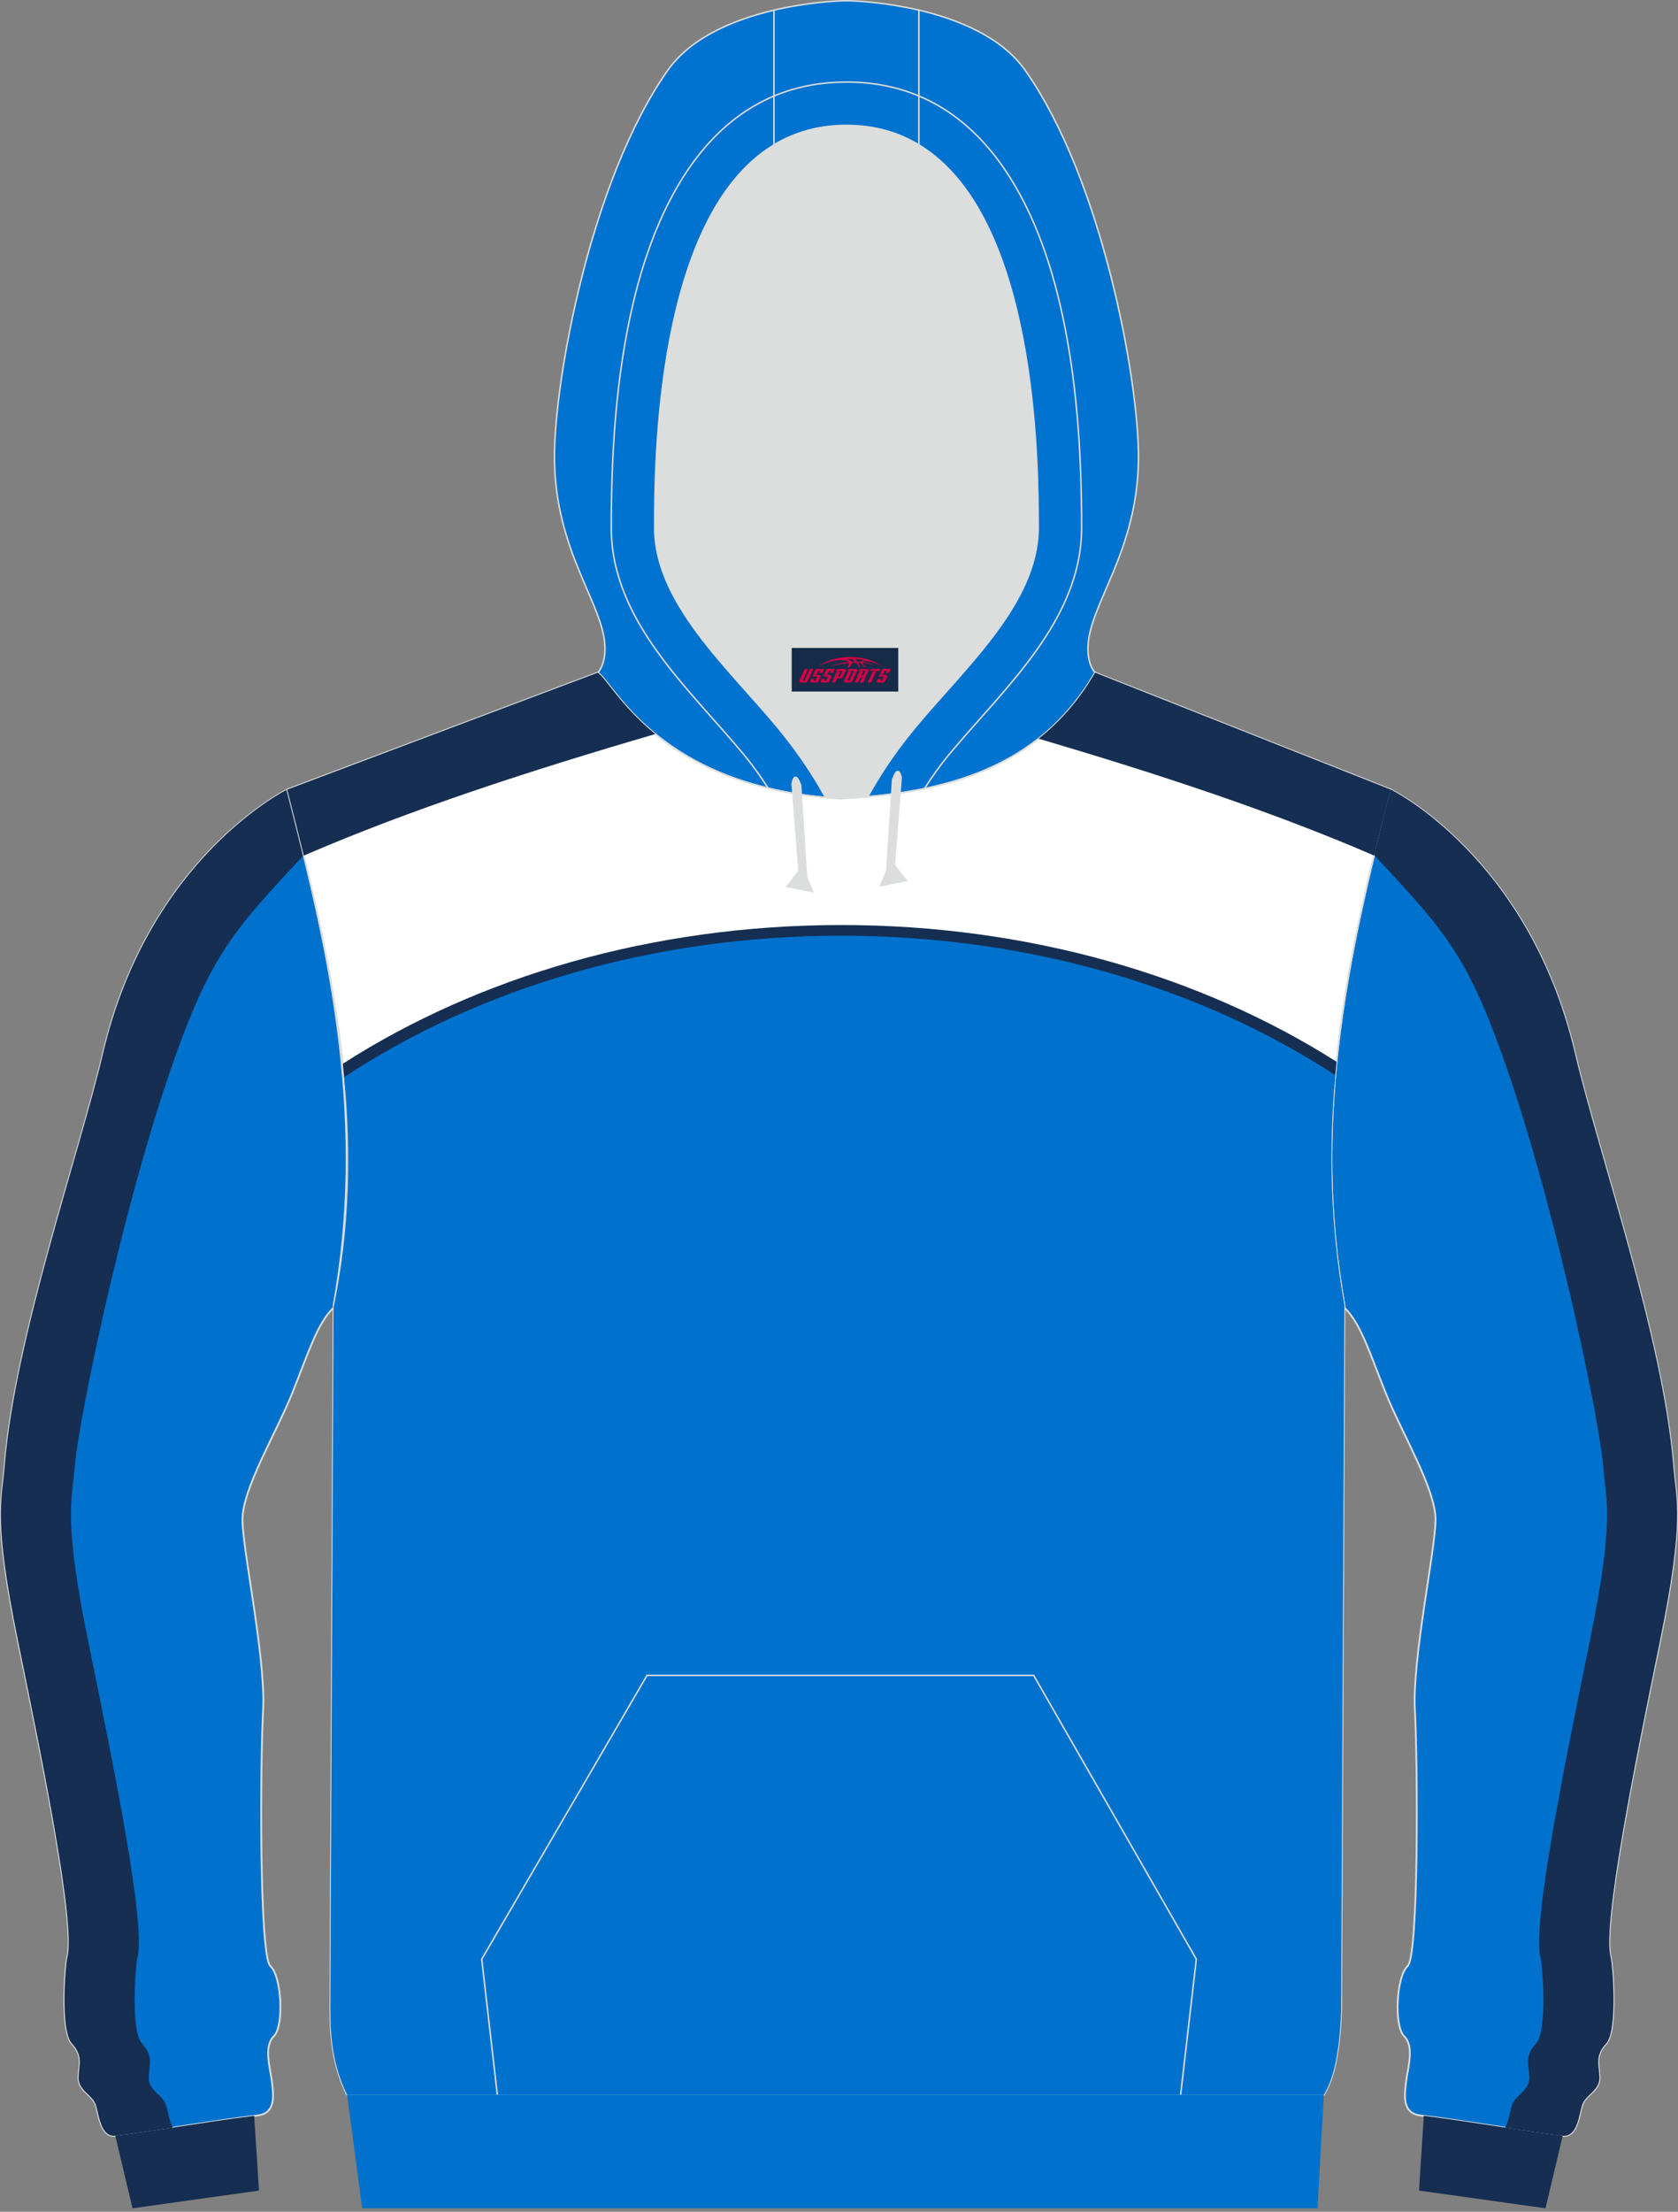
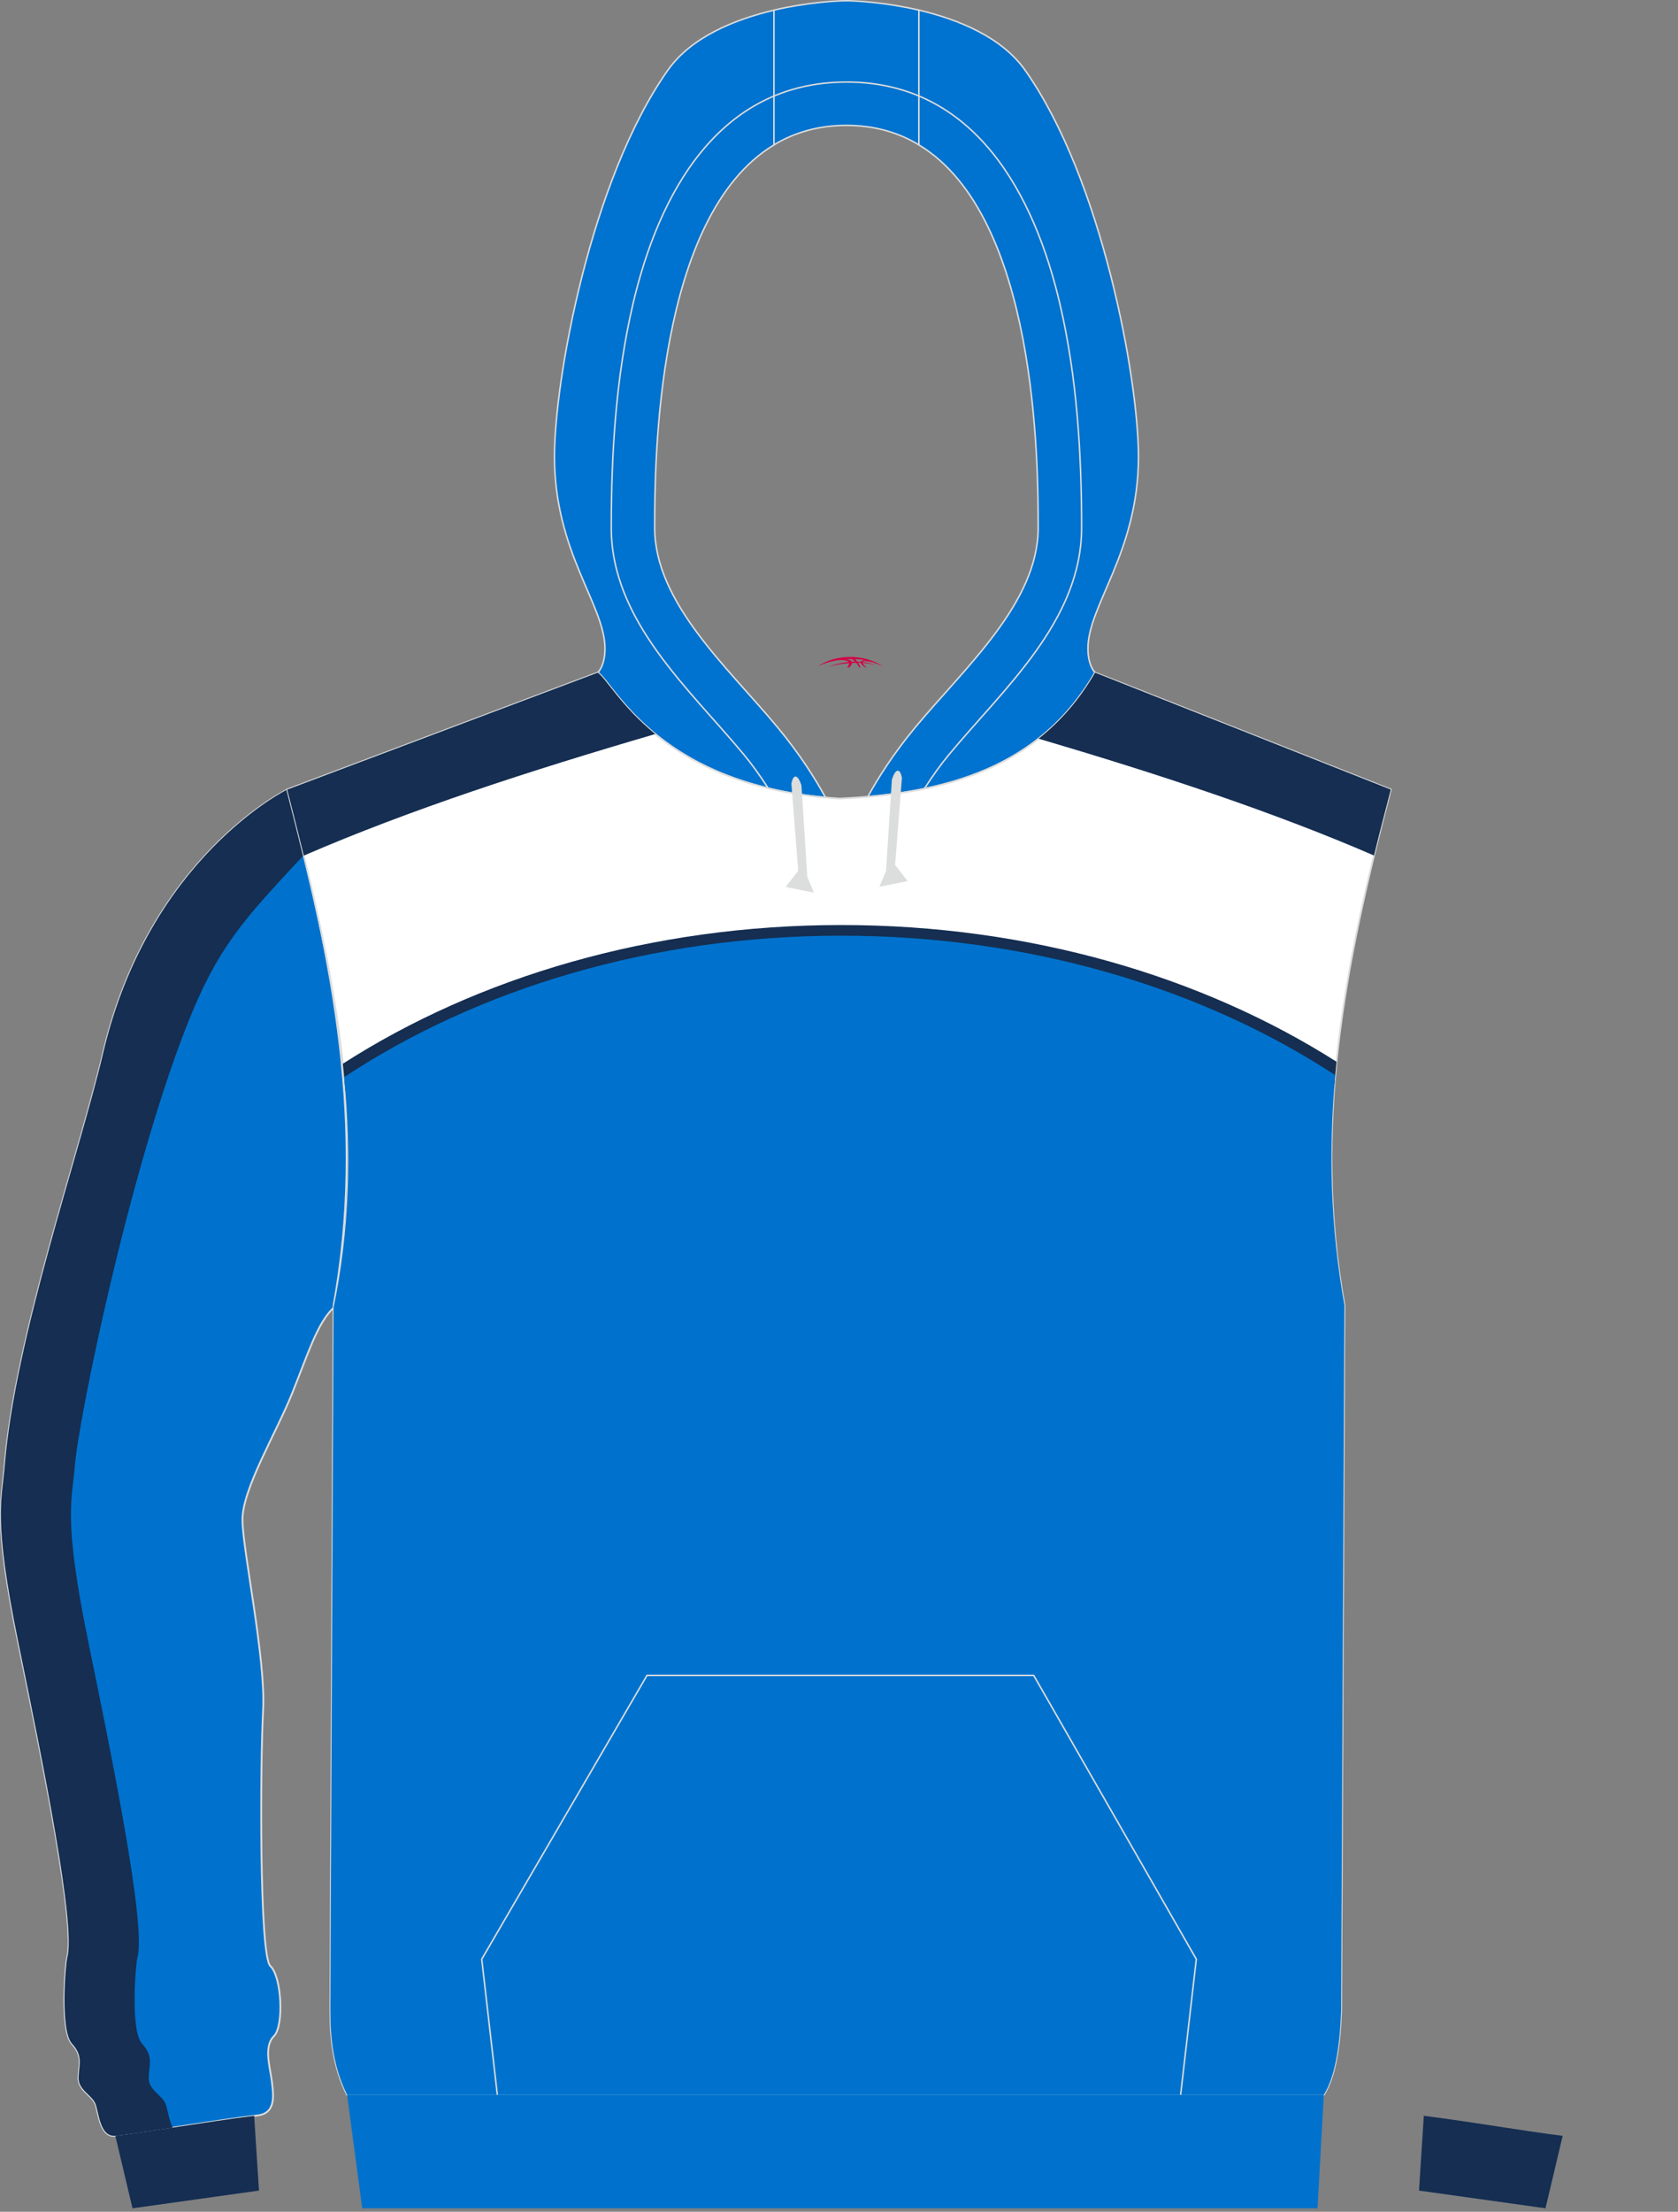
<svg xmlns="http://www.w3.org/2000/svg" version="1.1" id="图层_1" x="0px" y="0px" width="378px" height="498px" viewBox="0 0 378 498" enable-background="new 0 0 378 498" xml:space="preserve">
  <rect x="0" y="0" width="378" height="498" fill="#808080" stroke="none" />
  <g>
    <path fill="#0072CE" stroke="#DCDDDD" stroke-width="0.4" stroke-miterlimit="22.926" d="M4.1,369.76    c5.74,27.97,12.99,63.76,11.04,71.03c-0.42,1.57-1.63,16.45,1.05,19.36c2.68,2.9,1.51,4.93,1.49,7.71s2.99,3.83,3.8,5.86    s0.99,7.64,4.63,7.19c9.56-1.19,20.19-3.13,31.96-4.6c4.28-0.53,3.51-4.91,3.14-7.87s-1.86-7.65,0.49-9.98    c2.34-2.33,1.74-13.49-0.79-15.78c-2.53-2.29-2.28-46.06-1.64-57.61s-4.61-35.93-4.65-42.86s7.6-19.55,11.19-28.48    c3.59-8.93,5.63-15.75,9.35-19.31v-0.58c7.24-40.07-0.02-76.55-10.45-116.04c0,0-31.11,15.23-41.47,59.3    C17.86,260,3.33,301.39,1.05,330.13C0.44,337.8-1.64,341.79,4.1,369.76z" />
    <path fill="#152E52" d="M41.85,231.49c-12.91,33.15-24.15,87.95-25,98.62c-0.61,7.69-2.68,11.69,3.06,39.65    c5.74,27.97,12.99,63.76,11.05,71.03c-0.42,1.57-1.63,16.45,1.05,19.36c2.68,2.9,1.51,4.93,1.49,7.71    c-0.02,2.78,2.99,3.83,3.8,5.86c0.48,1.2,0.74,3.64,1.62,5.35l-0.09,0.01l-0.22,0.03L38,479.2l-0.5,0.08l-0.41,0.06l-0.14,0.02    l-2,0.3l-0.72,0.11l-0.19,0.03l-0.12,0.02l-0.3,0.04l-0.29,0.04l-0.28,0.04l-0.18,0.03l-1.08,0.16l-0.2,0.03l-0.3,0.04l-0.19,0.03    c-0.59,0.08-1.17,0.17-1.75,0.24l-0.08,0.01l-0.14,0.02l-0.39,0.05l-0.84,0.11l-0.09,0.01c-0.56,0.07-1.12,0.15-1.68,0.22    c-3.64,0.45-3.82-5.16-4.63-7.19s-3.82-3.08-3.8-5.86s1.18-4.81-1.49-7.71c-2.68-2.9-1.46-17.79-1.05-19.36    c1.94-7.27-5.31-43.06-11.04-71.03c-5.74-27.97-3.67-31.96-3.06-39.65c2.28-28.74,16.81-70.13,22.19-93.03    c10.36-44.07,41.47-59.3,41.47-59.3c1.14,4.31,2.24,8.58,3.28,12.82l0.03,0.13l0.39,1.6l0.04,0.18    C55.12,206.91,49.1,212.87,41.85,231.49z" />
-     <path fill="#0072CE" stroke="#DCDDDD" stroke-width="0.4" stroke-miterlimit="22.926" d="M373.9,369.76    c-5.74,27.97-12.99,63.76-11.04,71.03c0.42,1.57,1.63,16.45-1.05,19.36c-2.68,2.9-1.51,4.93-1.49,7.71    c0.02,2.78-2.99,3.83-3.8,5.86s-0.99,7.64-4.63,7.19c-9.56-1.19-20.19-3.13-31.96-4.6c-4.28-0.53-3.51-4.91-3.14-7.87    s1.86-7.65-0.49-9.98c-2.34-2.33-1.74-13.49,0.79-15.78s2.28-46.06,1.64-57.61c-0.64-11.55,4.61-35.93,4.65-42.86    s-7.6-19.55-11.19-28.48c-3.59-8.93-5.63-15.75-9.35-19.31v-0.58c-7.24-40.07,0.02-76.55,10.45-116.04c0,0,31.11,15.23,41.47,59.3    c5.38,22.9,19.91,64.29,22.19,93.03C377.57,337.8,379.64,341.79,373.9,369.76z" />
-     <path fill="#DCDDDD" d="M201.38,178.75L201.38,178.75l-0.45,0.06L201.38,178.75L201.38,178.75z M195.48,179.4    c-2.09,0.18-4.2,0.32-6.34,0.41c-1.09-0.07-2.14-0.15-3.19-0.24c-2.27-4.19-5.74-9.7-10.8-15.81    c-11.12-13.42-27.68-28.01-27.68-44.92c0-14.42,0.19-70.13,26.88-86.22c4.61-2.78,10-4.38,16.32-4.38s11.71,1.61,16.32,4.38    c26.69,16.09,26.88,71.8,26.88,86.22c0,16.91-16.56,31.49-27.68,44.92C201.19,169.78,197.76,175.23,195.48,179.4L195.48,179.4z     M185.93,179.57c-0.35-0.03-0.69-0.06-1.03-0.1C185.24,179.5,185.59,179.53,185.93,179.57L185.93,179.57z M184.33,179.41    c-1.48-0.16-2.91-0.35-4.31-0.56v0.01C181.42,179.06,182.86,179.25,184.33,179.41z" />
    <path fill="#152E52" d="M348.15,497.22l-28.49-3.99l1.08-16.84c11.44,1.46,21.8,3.33,31.14,4.5c0.05,0.01,0.09,0.01,0.14,0.01l0,0    l0,0L348.15,497.22z" />
    <path fill="#152E52" d="M29.85,497.22l28.49-3.99l-1.09-16.84c-11.44,1.46-21.8,3.33-31.13,4.5c-0.05,0.01-0.09,0.01-0.14,0.01l0,0    l0,0L29.85,497.22z" />
    <path fill="#0072CF" stroke="#DCDDDD" stroke-width="0.335" stroke-miterlimit="22.926" d="M206.99,2.28    c8.74,2.05,18.61,6,23.92,13.51c17.44,24.69,25.55,69.83,25.55,87c0,21.56-11.38,33.43-11.38,43.24c0,3.85,1.55,5.36,1.62,5.42    c-11.26,19.49-29.87,26.1-51.21,27.95c2.27-4.17,5.71-9.62,10.7-15.64c11.12-13.42,27.68-28.01,27.68-44.92    c0-14.42-0.19-70.13-26.88-86.22L206.99,2.28L206.99,2.28z M174.36,32.62c-26.69,16.09-26.88,71.8-26.88,86.22    c0,16.91,16.56,31.49,27.68,44.92c5.06,6.1,8.52,11.61,10.8,15.81c-37.92-3.45-47.6-25.56-51.3-28.11c0,0,1.62-1.49,1.62-5.42    c0-9.81-11.38-21.68-11.38-43.24c0-17.17,8.11-62.31,25.55-87c5.3-7.51,15.18-11.46,23.92-13.51L174.36,32.62L174.36,32.62z" />
    <path fill="#0072CF" stroke="#DCDDDD" stroke-width="0.335" stroke-miterlimit="22.926" d="M206.99,2.28v30.33    c-4.61-2.78-10-4.38-16.32-4.38s-11.71,1.61-16.32,4.38V2.28c7.44-1.74,14.06-2.11,16.32-2.11C192.93,0.18,199.55,0.54,206.99,2.28    z" />
    <path fill="#FFFFFF" stroke="#DCDDDD" stroke-width="0.4" stroke-miterlimit="22.926" d="M64.7,177.78l69.95-26.33    c3.81,2.62,13.91,25.89,54.49,28.36c23.96-1.09,45.19-6.96,57.55-28.36l66.61,26.33c-10.43,39.49-17.68,75.97-10.45,116.04    l-0.74,158.97c-0.3,8.19-1.4,14.86-3.89,18.85H78.18c-3.13-6.33-3.78-12.82-3.76-19.22c0.01-4.1,0.03-8.21,0.05-12.31l0.68-145.71    C83.52,254.08,74.46,215.78,64.7,177.78z" />
    <path fill="#152E51" d="M189.51,208.28c42.42,0,81.31,11.56,111.57,30.78c-0.21,2.02-0.38,4.04-0.54,6.07    c-29.61-19.95-68.47-32.06-111.03-32.06c-42.89,0-82.02,12.29-111.71,32.51c-0.16-2.03-0.36-4.05-0.57-6.07    C107.59,220.02,146.75,208.28,189.51,208.28z" />
    <path fill="#0072CD" d="M189.51,210.68c42.48,0,81.34,11.82,111.28,31.4c-1.5,16.93-1.14,33.99,2.06,51.75l-0.74,158.97    c-0.3,8.19-1.4,14.86-3.89,18.85H78.18c-3.13-6.33-3.78-12.82-3.76-19.22c0.01-4.1,0.03-8.21,0.05-12.31l0.68-145.71    c3.66-17.63,3.98-34.88,2.37-51.88C107.56,222.68,146.7,210.68,189.51,210.68z" />
    <path fill="#152E51" d="M68.44,192.65c23.88-10.34,50.96-19.13,79.16-27.37c-7.71-6.31-11.08-12.54-12.95-13.82L64.7,177.79    C65.97,182.73,67.23,187.69,68.44,192.65z" />
    <path fill="#152E51" d="M309.52,192.63c-22.86-9.9-48.66-18.37-75.56-26.31c4.88-3.84,9.17-8.71,12.73-14.87l66.61,26.33    C311.98,182.77,310.71,187.72,309.52,192.63z" />
    <path fill="#DCDDDD" stroke="#DCDDDD" stroke-width="0.335" stroke-miterlimit="22.926" d="M203.01,175.13l-1.55,19.67l2.71,3.48    l-5.8,1.16l1.38-3.26l1.33-20.66C201.08,175.52,202.3,171.69,203.01,175.13z" />
    <path fill="#DCDDDD" stroke="#DCDDDD" stroke-width="0.335" stroke-miterlimit="22.926" d="M178.44,176.45l1.55,19.67l-2.71,3.48    l5.8,1.16l-1.38-3.26l-1.33-20.66C180.38,176.83,179.15,173.01,178.44,176.45z" />
    <polygon fill="#0072CD" points="78.18,471.64 298.21,471.64 296.8,497.22 81.59,497.22  " />
    <path fill="none" stroke="#DCDDDD" stroke-width="0.335" stroke-miterlimit="22.926" d="M173.03,177.46    c-1.76-2.75-3.61-5.32-5.4-7.48c-12.34-14.9-29.93-30.19-29.93-51.14c0-16.8,1.04-33.88,4.86-50.29    c5.77-24.74,19.2-50.07,48.11-50.07 M208.23,177.59c1.79-2.8,3.67-5.42,5.49-7.62c12.34-14.9,29.93-30.19,29.93-51.14    c0-16.8-1.04-33.88-4.86-50.29c-5.77-24.74-19.2-50.07-48.11-50.07" />
    <polyline fill="none" stroke="#DCDDDD" stroke-width="0.335" stroke-miterlimit="22.926" points="112.03,471.64 108.52,441.13     145.75,377.23 232.86,377.23 269.49,441.13 265.96,471.64  " />
-     <path fill="#152E52" d="M336.15,231.49c12.91,33.15,24.15,87.95,25,98.62c0.61,7.69,2.68,11.69-3.06,39.65    c-5.74,27.97-12.99,63.76-11.05,71.03c0.42,1.57,1.63,16.45-1.05,19.36c-2.68,2.9-1.51,4.93-1.49,7.71    c0.02,2.78-2.99,3.83-3.8,5.86c-0.48,1.2-0.74,3.64-1.62,5.35l0.09,0.01l0.22,0.03l0.61,0.09l0.5,0.08l0.41,0.06l0.14,0.02l2,0.3    l0.72,0.11l0.19,0.03l0.12,0.02l0.3,0.04l0.29,0.04l0.28,0.04l0.18,0.03l1.08,0.16l0.2,0.03l0.3,0.04l0.19,0.03    c0.59,0.08,1.17,0.17,1.75,0.24l0.08,0.01l0.14,0.02l0.39,0.05l0.84,0.11l0.09,0.01c0.56,0.07,1.12,0.15,1.68,0.22    c3.64,0.45,3.82-5.16,4.63-7.19s3.82-3.08,3.8-5.86c-0.02-2.78-1.18-4.81,1.49-7.71c2.68-2.9,1.46-17.79,1.05-19.36    c-1.94-7.27,5.31-43.06,11.04-71.03c5.74-27.97,3.67-31.96,3.06-39.65c-2.28-28.74-16.81-70.13-22.19-93.03    c-10.36-44.07-41.47-59.3-41.47-59.3c-1.14,4.31-2.24,8.58-3.28,12.82l-0.03,0.13l-0.39,1.6l-0.04,0.18    C322.88,206.91,328.9,212.87,336.15,231.49z" />
  </g>
  <g id="tag_logo">
-     <rect y="145.89" fill="#162B48" width="24" height="9.818" x="178.35" />
    <g>
      <path fill="#D30044" d="M194.31,149.08l0.005-0.011c0.131-0.311,1.085-0.262,2.351,0.071c0.715,0.24,1.44,0.54,2.193,0.9    c-0.218-0.147-0.447-0.289-0.682-0.42l0.011,0.005l-0.011-0.005c-1.478-0.845-3.218-1.418-5.1-1.62    c-1.282-0.115-1.658-0.082-2.411-0.055c-2.449,0.142-4.68,0.905-6.458,2.095c1.26-0.638,2.722-1.075,4.195-1.336    c1.467-0.18,2.476-0.033,2.771,0.344c-1.691,0.175-3.469,0.633-4.555,1.075c1.156-0.338,2.967-0.665,4.647-0.813    c0.016,0.251-0.115,0.567-0.415,0.96h0.475c0.376-0.382,0.584-0.725,0.595-1.004c0.333-0.022,0.66-0.033,0.971-0.033    C193.14,149.52,193.35,149.87,193.55,150.26h0.262c-0.125-0.344-0.295-0.687-0.518-1.036c0.207,0,0.393,0.005,0.567,0.011    c0.104,0.267,0.496,0.66,1.058,1.025h0.245c-0.442-0.365-0.753-0.753-0.835-1.004c1.047,0.065,1.696,0.224,2.885,0.513    C196.13,149.34,195.39,149.17,194.31,149.08z M191.87,148.99c-0.164-0.295-0.655-0.485-1.402-0.551    c0.464-0.033,0.922-0.055,1.364-0.055c0.311,0.147,0.589,0.344,0.84,0.589C192.41,148.97,192.14,148.98,191.87,148.99z M193.85,149.04c-0.224-0.016-0.458-0.027-0.715-0.044c-0.147-0.202-0.311-0.398-0.502-0.6c0.082,0,0.164,0.005,0.24,0.011    c0.72,0.033,1.429,0.125,2.138,0.273C194.34,148.64,193.96,148.8,193.85,149.04z" />
-       <path fill="#D30044" d="M181.27,150.62L180.1,153.17C179.92,153.54,180.19,153.68,180.67,153.68l0.873,0.005    c0.115,0,0.251-0.049,0.327-0.175l1.342-2.891H182.43L181.21,153.25H181.04c-0.147,0-0.185-0.033-0.147-0.125l1.156-2.504H181.27L181.27,150.62z M183.13,151.97h1.271c0.36,0,0.584,0.125,0.442,0.425L184.37,153.43C184.27,153.65,184,153.68,183.77,153.68H182.85c-0.267,0-0.442-0.136-0.349-0.333l0.235-0.513h0.742L183.3,153.21C183.28,153.26,183.32,153.27,183.38,153.27h0.18    c0.082,0,0.125-0.016,0.147-0.071l0.376-0.813c0.011-0.022,0.011-0.044-0.055-0.044H182.96L183.13,151.97L183.13,151.97z M183.95,151.9h-0.78l0.475-1.025c0.098-0.218,0.338-0.256,0.578-0.256H185.67L185.28,151.46L184.5,151.58l0.262-0.562H184.47c-0.082,0-0.12,0.016-0.147,0.071L183.95,151.9L183.95,151.9z M185.54,151.97L185.37,152.34h1.069c0.06,0,0.06,0.016,0.049,0.044    L186.11,153.2C186.09,153.25,186.05,153.27,185.97,153.27H185.79c-0.055,0-0.104-0.011-0.082-0.06l0.175-0.376H185.14L184.91,153.35C184.81,153.54,184.99,153.68,185.26,153.68h0.916c0.24,0,0.502-0.033,0.605-0.251l0.475-1.031c0.142-0.3-0.082-0.425-0.442-0.425H185.54L185.54,151.97z M186.35,151.9l0.371-0.818c0.022-0.055,0.06-0.071,0.147-0.071h0.295L186.9,151.57l0.791-0.115l0.387-0.845H186.63c-0.24,0-0.48,0.038-0.578,0.256L185.58,151.9L186.35,151.9L186.35,151.9z M188.75,152.36h0.278c0.087,0,0.153-0.022,0.202-0.115    l0.496-1.075c0.033-0.076-0.011-0.12-0.125-0.12H188.2l0.431-0.431h1.522c0.355,0,0.485,0.153,0.393,0.355l-0.676,1.445    c-0.06,0.125-0.175,0.333-0.644,0.327l-0.649-0.005L188.14,153.68H187.36l1.178-2.558h0.785L188.75,152.36L188.75,152.36z     M191.34,153.17c-0.022,0.049-0.06,0.076-0.142,0.076h-0.191c-0.082,0-0.109-0.027-0.082-0.076l0.944-2.051h-0.785l-0.987,2.138    c-0.125,0.273,0.115,0.415,0.453,0.415h0.72c0.327,0,0.649-0.071,0.769-0.322l1.085-2.384c0.093-0.202-0.06-0.355-0.415-0.355    h-1.533l-0.431,0.431h1.38c0.115,0,0.164,0.033,0.131,0.104L191.34,153.17L191.34,153.17z M194.06,152.04h0.278    c0.087,0,0.158-0.022,0.202-0.115l0.344-0.753c0.033-0.076-0.011-0.12-0.125-0.12h-1.402l0.425-0.431h1.527    c0.355,0,0.485,0.153,0.393,0.355l-0.529,1.124c-0.044,0.093-0.147,0.18-0.393,0.18c0.224,0.011,0.256,0.158,0.175,0.327    l-0.496,1.075h-0.785l0.54-1.167c0.022-0.055-0.005-0.087-0.104-0.087h-0.235L193.29,153.68h-0.785l1.178-2.558h0.785L194.06,152.04L194.06,152.04z M196.63,151.13L195.45,153.68h0.785l1.184-2.558H196.63L196.63,151.13z M198.14,151.06l0.202-0.431h-2.1l-0.295,0.431    H198.14L198.14,151.06z M198.12,151.97h1.271c0.36,0,0.584,0.125,0.442,0.425l-0.475,1.031c-0.104,0.218-0.371,0.251-0.605,0.251    h-0.916c-0.267,0-0.442-0.136-0.349-0.333l0.235-0.513h0.742L198.29,153.21c-0.022,0.049,0.022,0.06,0.082,0.06h0.18    c0.082,0,0.125-0.016,0.147-0.071l0.376-0.813c0.011-0.022,0.011-0.044-0.049-0.044h-1.069L198.12,151.97L198.12,151.97z     M198.93,151.9H198.15l0.475-1.025c0.098-0.218,0.338-0.256,0.578-0.256h1.451l-0.387,0.845l-0.791,0.115l0.262-0.562h-0.295    c-0.082,0-0.12,0.016-0.147,0.071L198.93,151.9z" />
    </g>
  </g>
</svg>